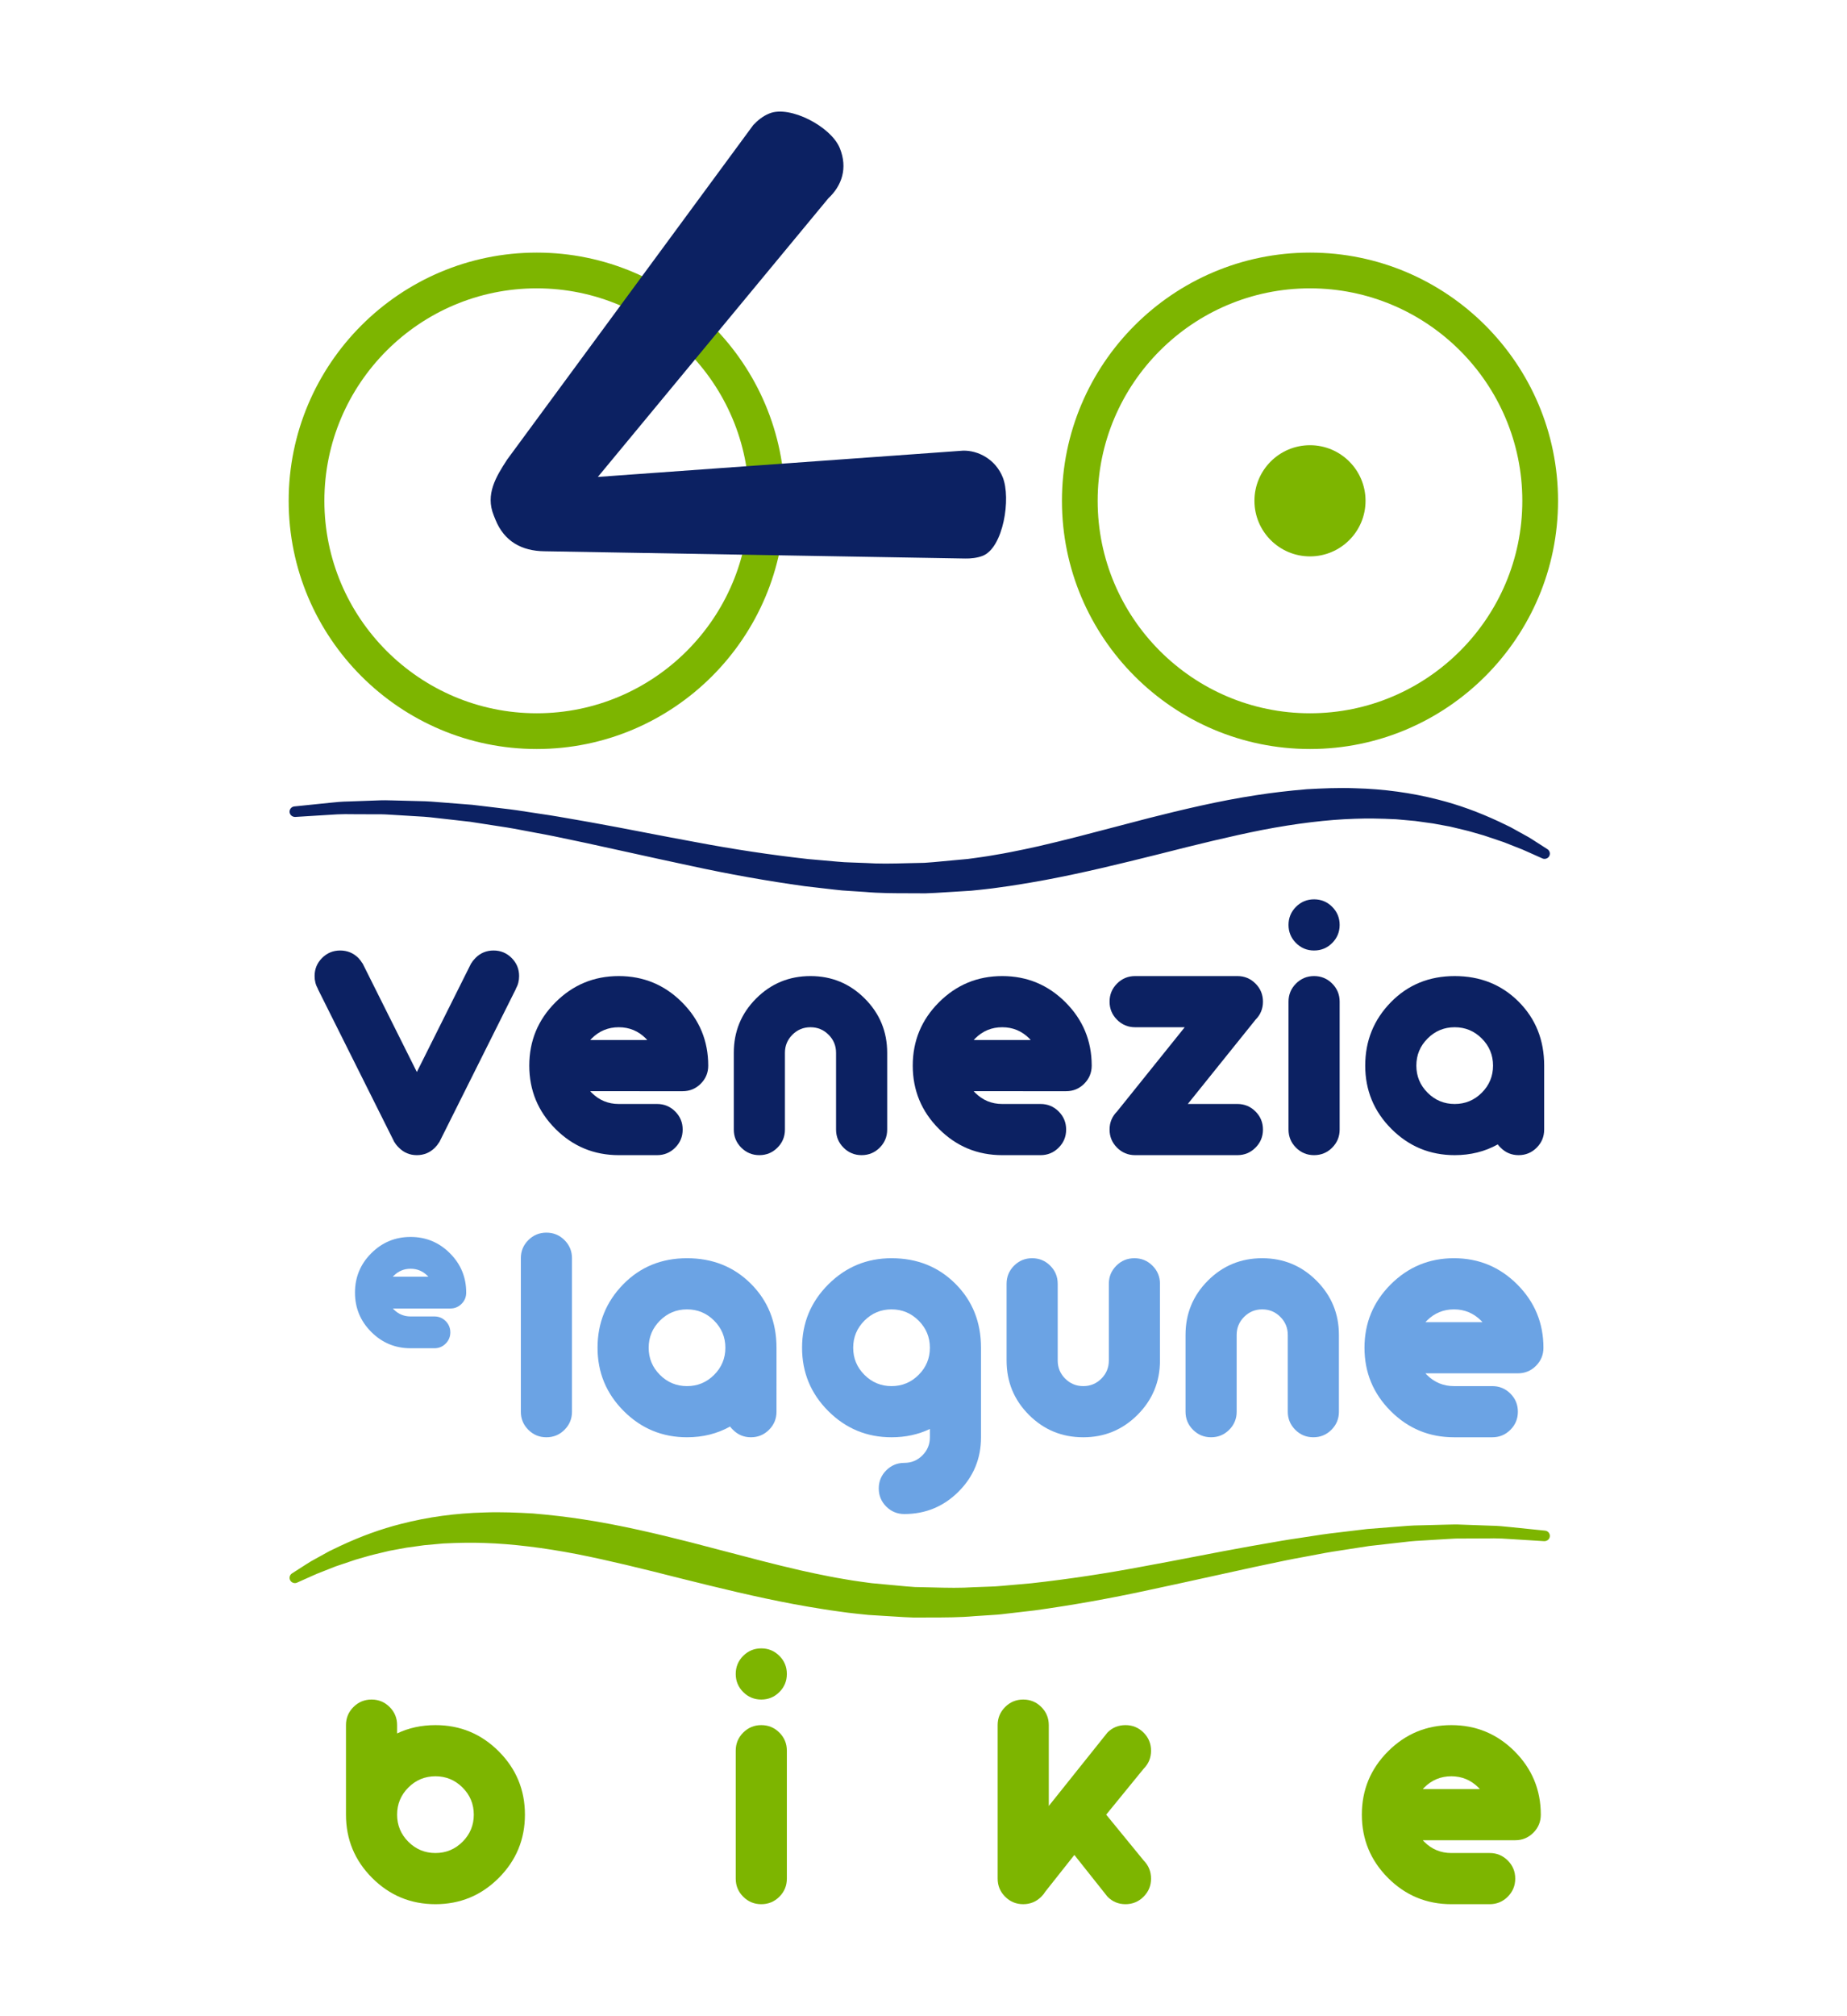
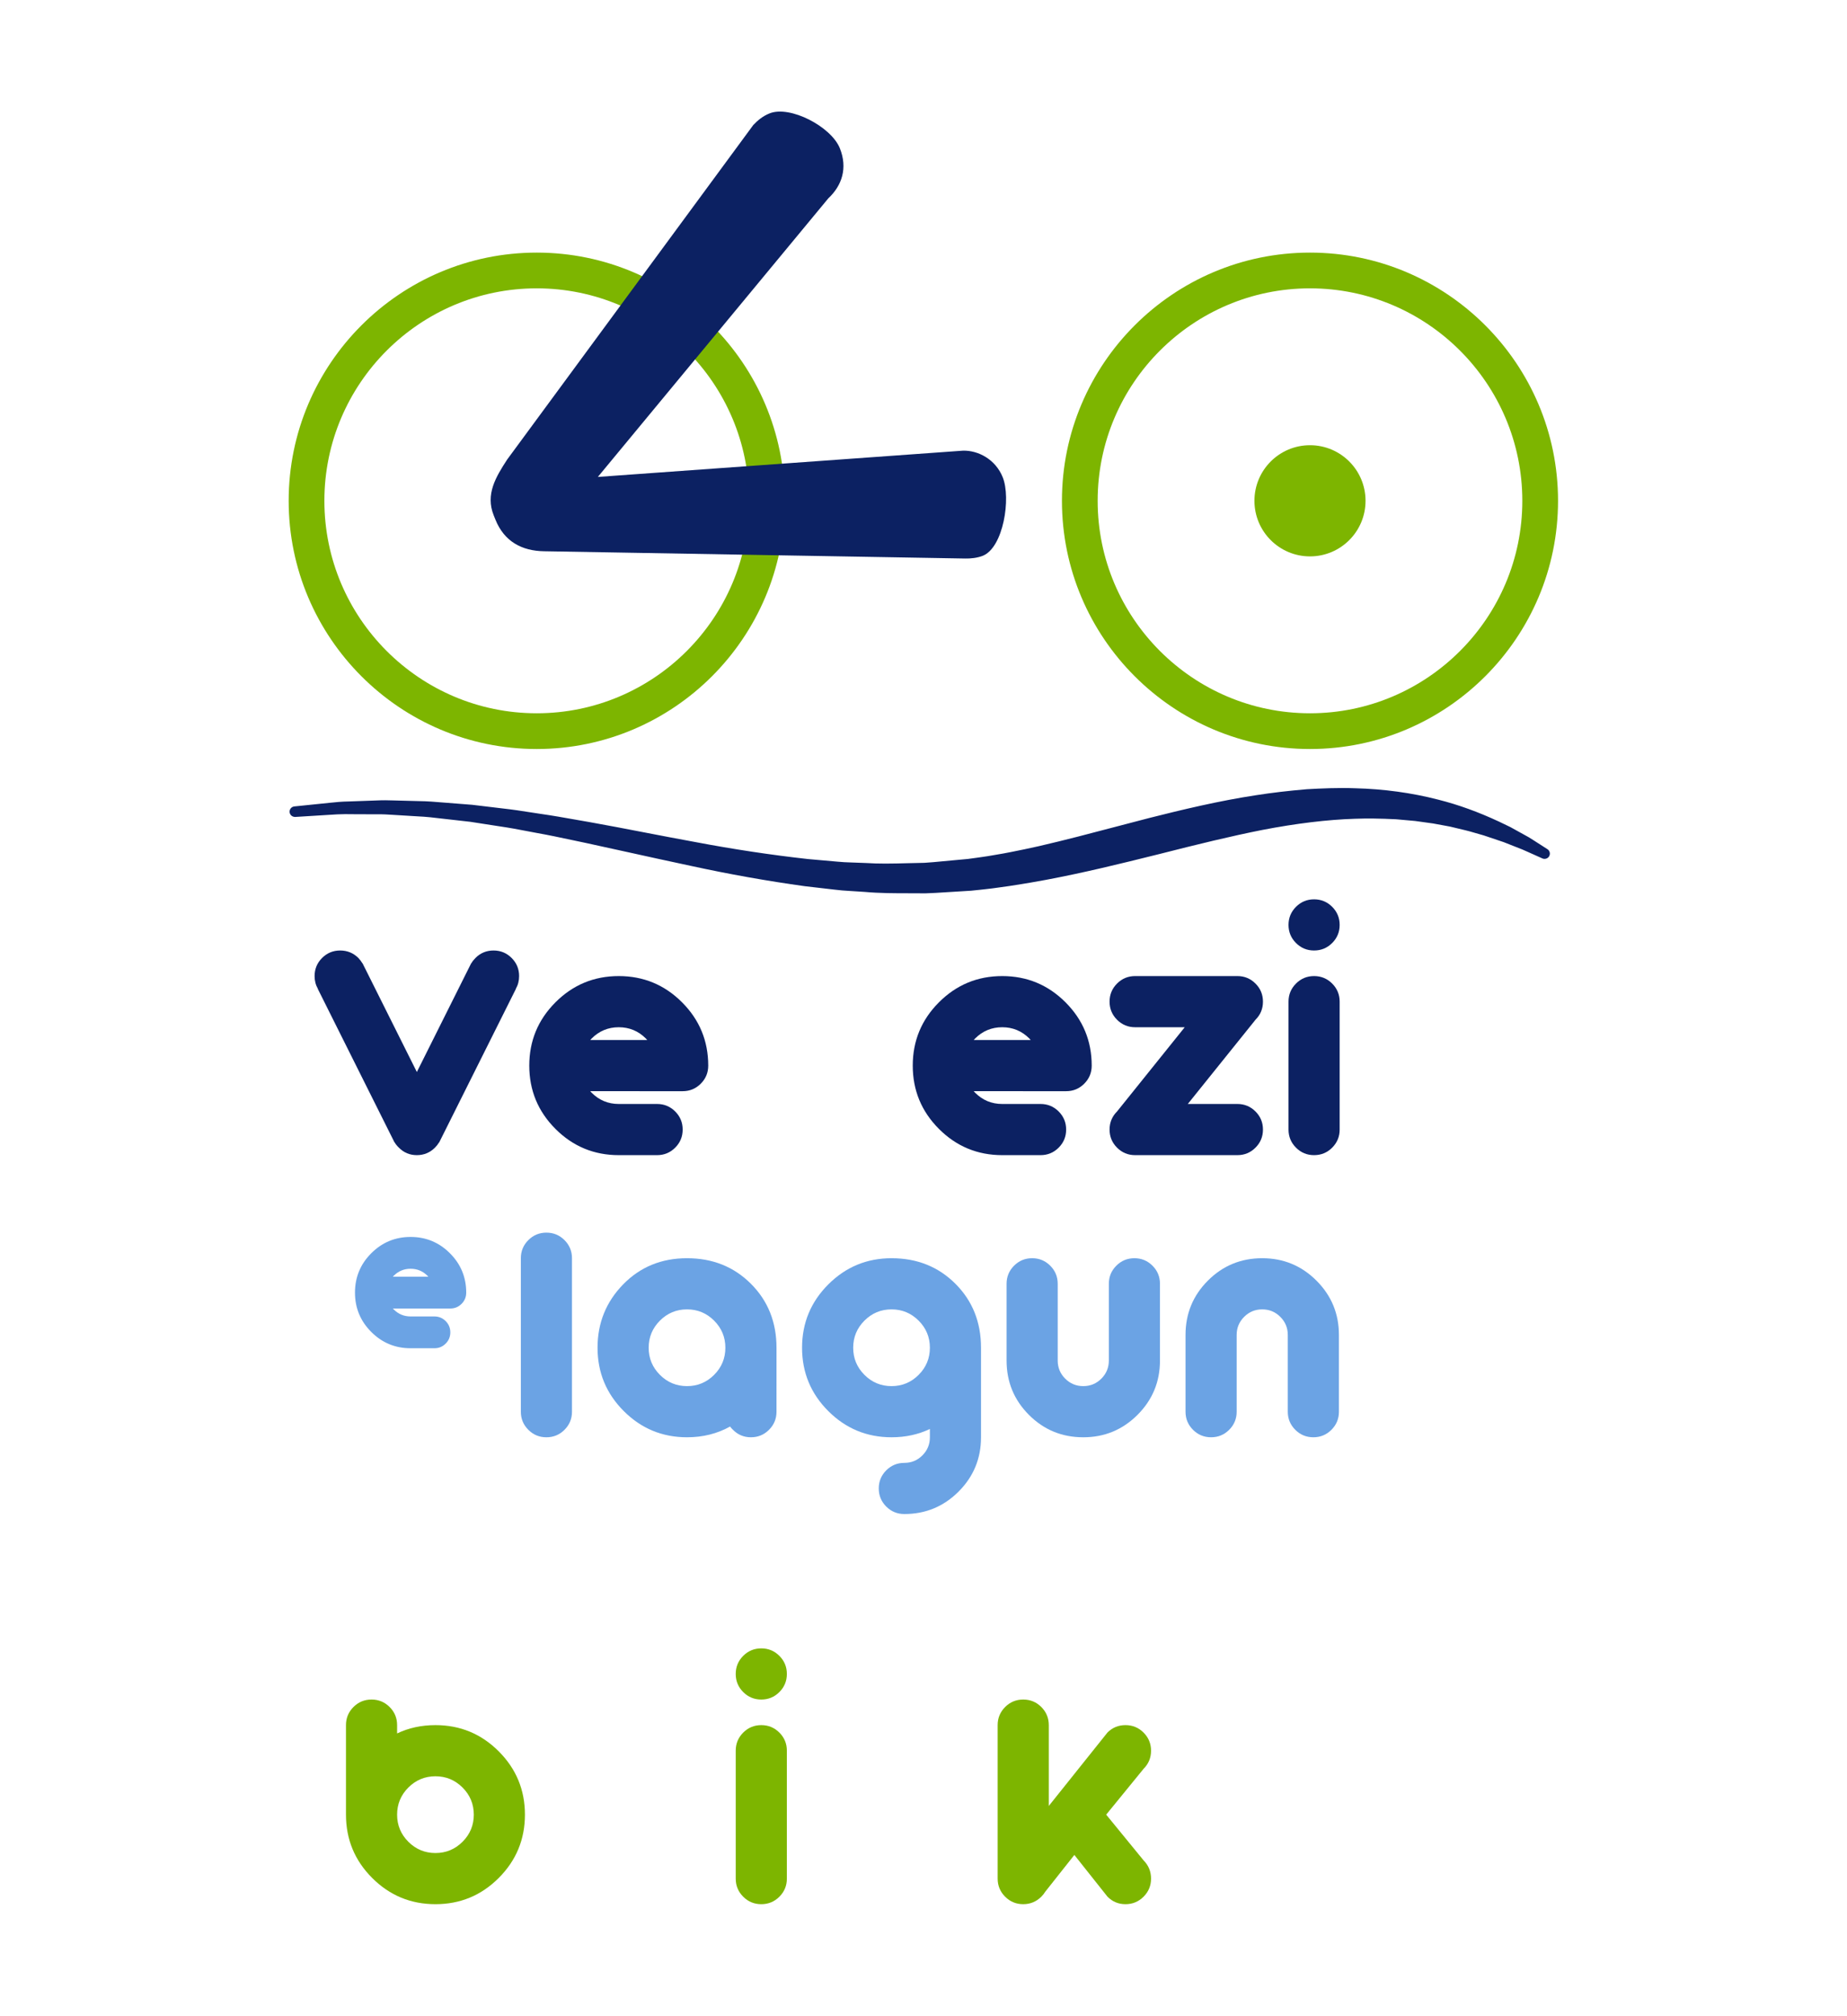
<svg xmlns="http://www.w3.org/2000/svg" xmlns:ns1="http://sodipodi.sourceforge.net/DTD/sodipodi-0.dtd" xmlns:ns2="http://www.inkscape.org/namespaces/inkscape" version="1.1" id="svg2" xml:space="preserve" width="330" height="360" viewBox="0 0 330 360" ns1:docname="Logo VeLB.svg" ns2:version="0.92.4 5da689c313, 2019-01-14">
  <defs id="defs6">
    <clipPath clipPathUnits="userSpaceOnUse" id="clipPath18">
      <path d="M 0,841.89 H 595.28 V 0 H 0 Z" id="path16" ns2:connector-curvature="0" />
    </clipPath>
  </defs>
  <ns1:namedview pagecolor="#ffffff" bordercolor="#666666" borderopacity="1" objecttolerance="10" gridtolerance="10" guidetolerance="10" ns2:pageopacity="1" ns2:pageshadow="2" ns2:window-width="1680" ns2:window-height="998" id="namedview4" showgrid="false" fit-margin-top="20" fit-margin-left="20" fit-margin-right="20" fit-margin-bottom="20" ns2:zoom="0.21024124" ns2:cx="-285.52176" ns2:cy="217.51434" ns2:window-x="0" ns2:window-y="0" ns2:window-maximized="1" ns2:current-layer="g10" />
  <g id="g10" ns2:groupmode="layer" ns2:label="Logo VeLB" transform="matrix(1.333,0,0,-1.333,-311.373,703.746)">
    <g id="g12" transform="matrix(0.516,0,0,0.516,214.016,132.108)">
      <g id="g14" clip-path="url(#clipPath18)">
        <g id="g20" transform="translate(144.003,289.013)">
          <path d="m 0,0 c 1.947,-1.947 4.294,-2.922 7.039,-2.922 2.744,0 5.091,0.975 7.039,2.922 C 16.025,1.948 17,4.295 17,7.039 17,9.784 16.025,12.131 14.078,14.078 12.13,16.026 9.783,17 7.039,17 4.294,17 1.947,16.026 0,14.078 -1.948,12.131 -2.922,9.784 -2.922,7.039 -2.922,4.295 -1.948,1.948 0,0 m -16.203,30.281 c 0,1.838 0.647,3.405 1.942,4.699 1.295,1.295 2.861,1.942 4.698,1.942 1.837,0 3.404,-0.647 4.699,-1.942 1.295,-1.294 1.942,-2.861 1.942,-4.699 v -2.158 c 3.01,1.439 6.33,2.158 9.961,2.158 6.419,0 11.898,-2.268 16.436,-6.806 4.537,-4.538 6.806,-10.016 6.806,-16.436 0,-6.419 -2.269,-11.897 -6.806,-16.435 -4.538,-4.538 -10.017,-6.807 -16.436,-6.807 -6.42,0 -11.898,2.269 -16.435,6.807 -4.539,4.538 -6.807,10.016 -6.807,16.435 z" style="fill:#7db500;fill-opacity:1;fill-rule:nonzero;stroke:none" id="path22" ns2:connector-curvature="0" />
        </g>
        <g id="g24" transform="translate(242.322,279.45)">
          <path d="m 0,0 c 0,-1.837 -0.647,-3.402 -1.942,-4.697 -1.295,-1.295 -2.862,-1.944 -4.699,-1.944 -1.838,0 -3.403,0.649 -4.698,1.944 -1.295,1.295 -1.942,2.86 -1.942,4.697 v 33.203 c 0,1.838 0.647,3.404 1.942,4.699 1.295,1.295 2.86,1.942 4.698,1.942 1.837,0 3.404,-0.647 4.699,-1.942 C -0.647,36.607 0,35.041 0,33.203 Z m -6.641,46.484 c -1.838,0 -3.403,0.649 -4.698,1.944 -1.295,1.295 -1.942,2.86 -1.942,4.697 0,1.838 0.647,3.404 1.942,4.699 1.295,1.295 2.86,1.942 4.698,1.942 1.837,0 3.404,-0.647 4.699,-1.942 C -0.647,56.529 0,54.963 0,53.125 0,51.288 -0.647,49.723 -1.942,48.428 -3.237,47.133 -4.804,46.484 -6.641,46.484" style="fill:#7db500;fill-opacity:1;fill-rule:nonzero;stroke:none" id="path26" ns2:connector-curvature="0" />
        </g>
        <g id="g28" transform="translate(310.36,298.31)">
          <path d="m 0,0 15.24,19.059 c 1.283,1.284 2.844,1.925 4.682,1.925 1.837,0 3.403,-0.646 4.698,-1.941 1.295,-1.295 1.942,-2.861 1.942,-4.699 0,-1.837 -0.642,-3.398 -1.925,-4.682 l -9.729,-11.92 9.729,-11.887 c 1.283,-1.305 1.925,-2.876 1.925,-4.714 0,-1.837 -0.647,-3.403 -1.942,-4.698 -1.295,-1.295 -2.861,-1.943 -4.698,-1.943 -1.838,0 -3.399,0.653 -4.682,1.959 l -8.599,10.824 -7.571,-9.562 c -0.265,-0.443 -0.597,-0.864 -0.996,-1.262 -1.306,-1.306 -2.878,-1.959 -4.715,-1.959 -1.838,0 -3.403,0.648 -4.698,1.943 -1.295,1.295 -1.942,2.861 -1.942,4.698 v 39.843 c 0,1.838 0.647,3.405 1.942,4.7 1.295,1.295 2.86,1.941 4.698,1.941 1.837,0 3.404,-0.646 4.699,-1.941 C -0.647,24.389 0,22.822 0,20.984 Z" style="fill:#7db500;fill-opacity:1;fill-rule:nonzero;stroke:none" id="path30" ns2:connector-curvature="0" />
        </g>
        <g id="g32" transform="translate(422.326,302.692)">
-           <path d="M 0,0 C -0.111,0.133 -0.232,0.266 -0.365,0.398 -2.313,2.347 -4.66,3.32 -7.404,3.32 -10.149,3.32 -12.496,2.347 -14.443,0.398 -14.576,0.266 -14.698,0.133 -14.809,0 Z m -14.809,-13.281 c 0.111,-0.133 0.233,-0.266 0.366,-0.399 1.947,-1.947 4.294,-2.922 7.039,-2.922 h 9.961 c 1.837,0 3.403,-0.646 4.698,-1.941 1.295,-1.295 1.942,-2.861 1.942,-4.699 0,-1.837 -0.647,-3.403 -1.942,-4.697 -1.295,-1.295 -2.861,-1.944 -4.698,-1.944 h -9.961 c -6.42,0 -11.899,2.27 -16.436,6.807 -4.538,4.538 -6.806,10.016 -6.806,16.435 0,6.42 2.268,11.899 6.806,16.436 4.537,4.538 10.016,6.807 16.436,6.807 6.419,0 11.897,-2.269 16.435,-6.807 4.537,-4.537 6.807,-10.016 6.807,-16.436 0,-1.837 -0.648,-3.402 -1.942,-4.697 -1.295,-1.295 -2.862,-1.943 -4.699,-1.943 z" style="fill:#7db500;fill-opacity:1;fill-rule:nonzero;stroke:none" id="path34" ns2:connector-curvature="0" />
-         </g>
+           </g>
        <g id="g36" transform="translate(146.211,488.836)">
          <path d="m 0,0 14.111,28.223 h 0.034 c 0.287,0.486 0.652,0.951 1.095,1.394 1.283,1.284 2.844,1.926 4.682,1.926 1.837,0 3.403,-0.647 4.698,-1.942 1.295,-1.295 1.942,-2.862 1.942,-4.699 0,-1.217 -0.288,-2.324 -0.863,-3.32 h 0.033 L 5.811,-18.262 H 5.777 C 5.489,-18.749 5.135,-19.203 4.715,-19.623 3.408,-20.929 1.837,-21.582 0,-21.582 c -1.838,0 -3.398,0.653 -4.682,1.959 -0.443,0.42 -0.808,0.874 -1.095,1.361 h -0.034 l -19.921,39.844 h 0.033 c -0.576,0.996 -0.863,2.103 -0.863,3.32 0,1.837 0.647,3.404 1.942,4.699 1.295,1.295 2.86,1.942 4.698,1.942 1.837,0 3.408,-0.642 4.715,-1.926 0.42,-0.443 0.774,-0.908 1.062,-1.394 h 0.034 z" style="fill:#0c2162;fill-opacity:1;fill-rule:nonzero;stroke:none" id="path38" ns2:connector-curvature="0" />
        </g>
        <g id="g40" transform="translate(206.06,497.137)">
          <path d="M 0,0 C -0.111,0.133 -0.232,0.266 -0.365,0.398 -2.313,2.346 -4.66,3.32 -7.404,3.32 -10.149,3.32 -12.496,2.346 -14.443,0.398 -14.576,0.266 -14.698,0.133 -14.809,0 Z m -14.809,-13.281 c 0.111,-0.133 0.233,-0.266 0.366,-0.399 1.947,-1.948 4.294,-2.922 7.039,-2.922 h 9.961 c 1.837,0 3.403,-0.647 4.698,-1.942 1.295,-1.295 1.942,-2.861 1.942,-4.698 0,-1.838 -0.647,-3.404 -1.942,-4.698 -1.295,-1.295 -2.861,-1.943 -4.698,-1.943 h -9.961 c -6.42,0 -11.899,2.269 -16.436,6.807 -4.538,4.537 -6.806,10.016 -6.806,16.435 0,6.419 2.268,11.898 6.806,16.436 4.537,4.538 10.016,6.807 16.436,6.807 6.419,0 11.897,-2.269 16.435,-6.807 4.537,-4.538 6.807,-10.017 6.807,-16.436 0,-1.837 -0.648,-3.403 -1.942,-4.698 -1.295,-1.295 -2.862,-1.942 -4.699,-1.942 z" style="fill:#0c2162;fill-opacity:1;fill-rule:nonzero;stroke:none" id="path42" ns2:connector-curvature="0" />
        </g>
        <g id="g44" transform="translate(234.35,507.928)">
-           <path d="m 0,0 c 3.873,3.874 8.577,5.811 14.111,5.811 5.512,0 10.21,-1.943 14.095,-5.828 3.885,-3.884 5.827,-8.583 5.827,-14.094 v -19.922 c 0,-1.838 -0.647,-3.404 -1.942,-4.698 -1.295,-1.295 -2.862,-1.943 -4.698,-1.943 -1.838,0 -3.404,0.648 -4.699,1.943 -1.295,1.294 -1.942,2.86 -1.942,4.698 v 19.922 c 0,1.837 -0.648,3.403 -1.942,4.698 -1.295,1.295 -2.862,1.942 -4.699,1.942 -1.838,0 -3.403,-0.647 -4.698,-1.942 -1.295,-1.295 -1.942,-2.861 -1.942,-4.698 v -19.922 c 0,-1.838 -0.648,-3.404 -1.943,-4.698 -1.295,-1.295 -2.861,-1.943 -4.698,-1.943 -1.838,0 -3.403,0.648 -4.698,1.943 -1.295,1.294 -1.943,2.86 -1.943,4.698 v 19.922 C -5.811,-8.578 -3.874,-3.874 0,0" style="fill:#0c2162;fill-opacity:1;fill-rule:nonzero;stroke:none" id="path46" ns2:connector-curvature="0" />
-         </g>
+           </g>
        <g id="g48" transform="translate(305.67,497.137)">
          <path d="M 0,0 C -0.111,0.133 -0.232,0.266 -0.365,0.398 -2.313,2.346 -4.66,3.32 -7.404,3.32 -10.149,3.32 -12.496,2.346 -14.443,0.398 -14.576,0.266 -14.698,0.133 -14.809,0 Z m -14.809,-13.281 c 0.111,-0.133 0.233,-0.266 0.366,-0.399 1.947,-1.948 4.294,-2.922 7.039,-2.922 h 9.961 c 1.837,0 3.403,-0.647 4.698,-1.942 1.295,-1.295 1.942,-2.861 1.942,-4.698 0,-1.838 -0.647,-3.404 -1.942,-4.698 -1.295,-1.295 -2.861,-1.943 -4.698,-1.943 h -9.961 c -6.42,0 -11.899,2.269 -16.436,6.807 -4.538,4.537 -6.806,10.016 -6.806,16.435 0,6.419 2.268,11.898 6.806,16.436 4.537,4.538 10.016,6.807 16.436,6.807 6.419,0 11.897,-2.269 16.435,-6.807 4.537,-4.538 6.807,-10.017 6.807,-16.436 0,-1.837 -0.648,-3.403 -1.942,-4.698 -1.295,-1.295 -2.862,-1.942 -4.699,-1.942 z" style="fill:#0c2162;fill-opacity:1;fill-rule:nonzero;stroke:none" id="path50" ns2:connector-curvature="0" />
        </g>
        <g id="g52" transform="translate(359.352,480.536)">
          <path d="m 0,0 c 1.837,0 3.403,-0.647 4.698,-1.942 1.295,-1.295 1.943,-2.862 1.943,-4.699 0,-1.837 -0.648,-3.403 -1.943,-4.698 C 3.403,-12.634 1.837,-13.281 0,-13.281 h -26.562 c -1.838,0 -3.404,0.647 -4.699,1.942 -1.295,1.295 -1.942,2.861 -1.942,4.698 0,1.837 0.652,3.409 1.959,4.715 l 17.564,21.848 h -12.882 c -1.838,0 -3.404,0.647 -4.699,1.942 -1.295,1.295 -1.942,2.861 -1.942,4.698 0,1.837 0.647,3.404 1.942,4.699 1.295,1.295 2.861,1.942 4.699,1.942 H 0 c 1.837,0 3.403,-0.647 4.698,-1.942 1.295,-1.295 1.943,-2.862 1.943,-4.699 0,-1.837 -0.643,-3.397 -1.926,-4.681 L -12.883,0 Z" style="fill:#0c2162;fill-opacity:1;fill-rule:nonzero;stroke:none" id="path54" ns2:connector-curvature="0" />
        </g>
        <g id="g56" transform="translate(385.914,473.895)">
          <path d="m 0,0 c 0,-1.837 -0.647,-3.403 -1.942,-4.698 -1.295,-1.295 -2.862,-1.943 -4.699,-1.943 -1.838,0 -3.403,0.648 -4.698,1.943 -1.295,1.295 -1.942,2.861 -1.942,4.698 v 33.203 c 0,1.837 0.647,3.403 1.942,4.698 1.295,1.295 2.86,1.943 4.698,1.943 1.837,0 3.404,-0.648 4.699,-1.943 C -0.647,36.606 0,35.04 0,33.203 Z m -6.641,46.484 c -1.838,0 -3.403,0.648 -4.698,1.943 -1.295,1.295 -1.942,2.861 -1.942,4.698 0,1.837 0.647,3.403 1.942,4.698 1.295,1.295 2.86,1.943 4.698,1.943 1.837,0 3.404,-0.648 4.699,-1.943 C -0.647,56.528 0,54.962 0,53.125 0,51.288 -0.647,49.722 -1.942,48.427 -3.237,47.132 -4.804,46.484 -6.641,46.484" style="fill:#0c2162;fill-opacity:1;fill-rule:nonzero;stroke:none" id="path58" ns2:connector-curvature="0" />
        </g>
        <g id="g60" transform="translate(422.836,483.457)">
-           <path d="M 0,0 C 1.947,1.948 2.922,4.294 2.922,7.039 2.922,9.784 1.947,12.13 0,14.078 -1.948,16.026 -4.295,17 -7.039,17 -9.784,17 -12.131,16.026 -14.078,14.078 -16.026,12.13 -17,9.784 -17,7.039 -17,4.294 -16.026,1.948 -14.078,0 c 1.947,-1.948 4.294,-2.922 7.039,-2.922 2.744,0 5.091,0.974 7.039,2.922 m 4.15,-13.414 c -3.342,-1.859 -7.072,-2.789 -11.189,-2.789 -6.42,0 -11.898,2.268 -16.436,6.807 -4.538,4.537 -6.806,10.016 -6.806,16.435 0,6.419 2.213,11.898 6.64,16.436 4.427,4.537 9.961,6.806 16.602,6.806 6.641,0 12.174,-2.214 16.602,-6.64 4.426,-4.428 6.64,-9.961 6.64,-16.602 V -9.563 c 0,-1.837 -0.647,-3.403 -1.942,-4.698 -1.295,-1.295 -2.862,-1.942 -4.698,-1.942 -1.838,0 -3.399,0.653 -4.682,1.959 -0.288,0.265 -0.531,0.542 -0.731,0.83" style="fill:#0c2162;fill-opacity:1;fill-rule:nonzero;stroke:none" id="path62" ns2:connector-curvature="0" />
-         </g>
+           </g>
        <g id="g64" transform="translate(186.506,400.655)">
          <path d="m 0,0 c 0,-1.838 -0.647,-3.404 -1.942,-4.699 -1.295,-1.295 -2.862,-1.942 -4.699,-1.942 -1.838,0 -3.403,0.647 -4.698,1.942 -1.295,1.295 -1.942,2.861 -1.942,4.699 v 39.843 c 0,1.837 0.647,3.404 1.942,4.699 1.295,1.294 2.86,1.942 4.698,1.942 1.837,0 3.404,-0.648 4.699,-1.942 C -0.647,43.247 0,41.68 0,39.843 Z" style="fill:#6ba3e4;fill-opacity:1;fill-rule:nonzero;stroke:none" id="path66" ns2:connector-curvature="0" />
        </g>
        <g id="g68" transform="translate(223.428,410.218)">
          <path d="M 0,0 C 1.947,1.947 2.922,4.293 2.922,7.038 2.922,9.783 1.947,12.129 0,14.078 -1.948,16.025 -4.295,17 -7.039,17 -9.784,17 -12.131,16.025 -14.078,14.078 -16.026,12.129 -17,9.783 -17,7.038 -17,4.293 -16.026,1.947 -14.078,0 c 1.947,-1.949 4.294,-2.922 7.039,-2.922 2.744,0 5.091,0.973 7.039,2.922 m 4.15,-13.414 c -3.342,-1.859 -7.072,-2.789 -11.189,-2.789 -6.42,0 -11.898,2.267 -16.436,6.807 -4.538,4.537 -6.806,10.015 -6.806,16.434 0,6.42 2.213,11.898 6.64,16.436 4.427,4.538 9.961,6.807 16.602,6.807 6.641,0 12.174,-2.214 16.602,-6.641 4.426,-4.427 6.64,-9.961 6.64,-16.602 V -9.563 c 0,-1.837 -0.647,-3.404 -1.942,-4.699 -1.295,-1.295 -2.862,-1.941 -4.698,-1.941 -1.838,0 -3.399,0.652 -4.682,1.959 -0.288,0.265 -0.531,0.541 -0.731,0.83" style="fill:#6ba3e4;fill-opacity:1;fill-rule:nonzero;stroke:none" id="path70" ns2:connector-curvature="0" />
        </g>
        <g id="g72" transform="translate(276.553,410.218)">
          <path d="M 0,0 C 1.947,1.947 2.922,4.293 2.922,7.038 2.922,9.783 1.947,12.129 0,14.078 -1.948,16.025 -4.295,17 -7.039,17 -9.784,17 -12.131,16.025 -14.078,14.078 -16.026,12.129 -17,9.783 -17,7.038 -17,4.293 -16.026,1.947 -14.078,0 c 1.947,-1.949 4.294,-2.922 7.039,-2.922 2.744,0 5.091,0.973 7.039,2.922 m 2.922,-14.045 c -3.011,-1.439 -6.331,-2.158 -9.961,-2.158 -6.42,0 -11.898,2.267 -16.436,6.807 -4.538,4.537 -6.806,10.015 -6.806,16.434 0,6.42 2.268,11.898 6.806,16.436 4.538,4.538 10.016,6.807 16.436,6.807 6.641,0 12.174,-2.214 16.602,-6.641 4.426,-4.427 6.64,-9.961 6.64,-16.602 v -23.241 c 0,-5.512 -1.942,-10.211 -5.827,-14.096 -3.885,-3.885 -8.583,-5.826 -14.095,-5.826 -1.838,0 -3.403,0.646 -4.698,1.941 -1.295,1.295 -1.942,2.862 -1.942,4.7 0,1.837 0.647,3.402 1.942,4.697 1.295,1.295 2.86,1.943 4.698,1.943 1.837,0 3.404,0.647 4.698,1.942 1.295,1.295 1.943,2.861 1.943,4.699 z" style="fill:#6ba3e4;fill-opacity:1;fill-rule:nonzero;stroke:none" id="path74" ns2:connector-curvature="0" />
        </g>
        <g id="g76" transform="translate(305.207,399.825)">
          <path d="m 0,0 c -3.874,3.873 -5.811,8.576 -5.811,14.11 v 19.923 c 0,1.837 0.648,3.403 1.943,4.698 1.295,1.295 2.86,1.942 4.698,1.942 1.837,0 3.403,-0.647 4.698,-1.942 1.295,-1.295 1.943,-2.861 1.943,-4.698 V 14.11 c 0,-1.837 0.647,-3.403 1.942,-4.698 1.295,-1.295 2.86,-1.941 4.698,-1.941 1.837,0 3.404,0.646 4.699,1.941 1.294,1.295 1.942,2.861 1.942,4.698 v 19.923 c 0,1.837 0.647,3.403 1.942,4.698 1.295,1.295 2.861,1.942 4.699,1.942 1.836,0 3.403,-0.647 4.698,-1.942 1.295,-1.295 1.942,-2.861 1.942,-4.698 V 14.11 C 34.033,8.6 32.091,3.9 28.206,0.016 24.321,-3.869 19.623,-5.811 14.111,-5.811 8.577,-5.811 3.873,-3.875 0,0" style="fill:#6ba3e4;fill-opacity:1;fill-rule:nonzero;stroke:none" id="path78" ns2:connector-curvature="0" />
        </g>
        <g id="g80" transform="translate(351.691,434.688)">
          <path d="m 0,0 c 3.873,3.874 8.577,5.811 14.111,5.811 5.512,0 10.21,-1.943 14.095,-5.828 3.885,-3.884 5.827,-8.583 5.827,-14.094 v -19.922 c 0,-1.838 -0.647,-3.404 -1.942,-4.699 -1.295,-1.295 -2.862,-1.941 -4.698,-1.941 -1.838,0 -3.404,0.646 -4.699,1.941 -1.295,1.295 -1.942,2.861 -1.942,4.699 v 19.922 c 0,1.837 -0.648,3.403 -1.942,4.698 -1.295,1.295 -2.862,1.942 -4.699,1.942 -1.838,0 -3.403,-0.647 -4.698,-1.942 -1.295,-1.295 -1.942,-2.861 -1.942,-4.698 v -19.922 c 0,-1.838 -0.648,-3.404 -1.943,-4.699 -1.295,-1.295 -2.861,-1.941 -4.698,-1.941 -1.838,0 -3.403,0.646 -4.698,1.941 -1.295,1.295 -1.943,2.861 -1.943,4.699 v 19.922 C -5.811,-8.578 -3.874,-3.874 0,0" style="fill:#6ba3e4;fill-opacity:1;fill-rule:nonzero;stroke:none" id="path82" ns2:connector-curvature="0" />
        </g>
        <g id="g84" transform="translate(423.012,423.897)">
-           <path d="M 0,0 C -0.111,0.133 -0.232,0.266 -0.365,0.398 -2.313,2.346 -4.66,3.32 -7.404,3.32 -10.149,3.32 -12.496,2.346 -14.443,0.398 -14.576,0.266 -14.698,0.133 -14.809,0 Z m -14.809,-13.281 c 0.111,-0.133 0.233,-0.265 0.366,-0.398 1.947,-1.949 4.294,-2.922 7.039,-2.922 h 9.961 c 1.837,0 3.403,-0.649 4.698,-1.943 1.295,-1.295 1.942,-2.862 1.942,-4.698 0,-1.838 -0.647,-3.404 -1.942,-4.699 -1.295,-1.295 -2.861,-1.941 -4.698,-1.941 h -9.961 c -6.42,0 -11.899,2.267 -16.436,6.806 -4.538,4.537 -6.806,10.016 -6.806,16.435 0,6.419 2.268,11.898 6.806,16.436 4.537,4.538 10.016,6.807 16.436,6.807 6.419,0 11.897,-2.269 16.435,-6.807 4.537,-4.538 6.807,-10.017 6.807,-16.436 0,-1.837 -0.648,-3.403 -1.942,-4.698 -1.295,-1.295 -2.862,-1.942 -4.699,-1.942 z" style="fill:#6ba3e4;fill-opacity:1;fill-rule:nonzero;stroke:none" id="path86" ns2:connector-curvature="0" />
-         </g>
+           </g>
        <g id="g88" transform="translate(149.188,435.699)">
          <path d="m 0,0 c -0.069,0.083 -0.145,0.165 -0.228,0.248 -1.21,1.21 -2.668,1.816 -4.375,1.816 -1.706,0 -3.165,-0.606 -4.375,-1.816 C -9.061,0.165 -9.136,0.083 -9.205,0 Z m -9.205,-8.255 c 0.069,-0.082 0.144,-0.165 0.227,-0.247 1.21,-1.211 2.669,-1.817 4.375,-1.817 h 6.192 c 1.141,0 2.115,-0.402 2.92,-1.207 0.804,-0.805 1.207,-1.778 1.207,-2.92 0,-1.142 -0.403,-2.116 -1.207,-2.92 -0.805,-0.806 -1.779,-1.208 -2.92,-1.208 h -6.192 c -3.99,0 -7.395,1.41 -10.215,4.231 -2.821,2.82 -4.231,6.225 -4.231,10.216 0,3.989 1.41,7.395 4.231,10.215 2.82,2.821 6.225,4.231 10.215,4.231 3.991,0 7.396,-1.41 10.216,-4.231 C 8.434,3.268 9.844,-0.138 9.844,-4.127 9.844,-5.27 9.441,-6.243 8.637,-7.048 7.832,-7.853 6.858,-8.255 5.716,-8.255 Z" style="fill:#6ba3e4;fill-opacity:1;fill-rule:nonzero;stroke:none" id="path90" ns2:connector-curvature="0" />
        </g>
        <g id="g92" transform="translate(177.35,692.269)">
          <path d="m 0,0 c -30.415,0 -55.159,-24.742 -55.159,-55.154 0,-30.413 24.744,-55.156 55.159,-55.156 30.413,0 55.155,24.743 55.155,55.156 C 55.155,-24.742 30.413,0 0,0 m 0,-119.586 c -35.53,0 -64.435,28.904 -64.435,64.432 0,35.527 28.905,64.43 64.435,64.43 35.527,0 64.431,-28.903 64.431,-64.43 0,-35.528 -28.904,-64.432 -64.431,-64.432" style="fill:#7db500;fill-opacity:1;fill-rule:nonzero;stroke:none" id="path94" ns2:connector-curvature="0" />
        </g>
        <g id="g96" transform="translate(169.682,647.842)">
          <path d="m 0,0 63.92,86.824 c 1.185,1.232 2.441,2.3 4.213,3.013 5.312,2.146 15.994,-3.406 18.269,-9.04 2.08,-5.151 0.548,-9.703 -2.988,-13.004 l -59.867,-72.321 94.887,6.82 c 3.902,0.078 8.388,-2.227 10.275,-6.896 2.211,-5.473 0.16,-18.241 -5.152,-20.387 -1.452,-0.585 -3.256,-0.75 -4.577,-0.72 L 9.62,-23.824 c -5.834,0.079 -10.391,2.546 -12.667,8.179 l -0.455,1.131 C -5.709,-9.044 -2.948,-4.522 0,0" style="fill:#0c2162;fill-opacity:1;fill-rule:nonzero;stroke:none" id="path98" ns2:connector-curvature="0" />
        </g>
        <g id="g100" transform="translate(378.209,692.269)">
          <path d="m 0,0 c -30.412,0 -55.154,-24.742 -55.154,-55.154 0,-30.413 24.742,-55.156 55.154,-55.156 30.412,0 55.154,24.743 55.154,55.156 C 55.154,-24.742 30.412,0 0,0 m 0,-119.586 c -35.527,0 -64.432,28.904 -64.432,64.432 0,35.527 28.905,64.43 64.432,64.43 35.527,0 64.432,-28.903 64.432,-64.43 0,-35.528 -28.905,-64.432 -64.432,-64.432" style="fill:#7db500;fill-opacity:1;fill-rule:nonzero;stroke:none" id="path102" ns2:connector-curvature="0" />
        </g>
        <g id="g104" transform="translate(392.639,637.115)">
          <path d="m 0,0 c 0,-7.969 -6.459,-14.43 -14.43,-14.43 -7.968,0 -14.429,6.461 -14.429,14.43 0,7.969 6.461,14.43 14.429,14.43 C -6.459,14.43 0,7.969 0,0" style="fill:#7db500;fill-opacity:1;fill-rule:nonzero;stroke:none" id="path106" ns2:connector-curvature="0" />
        </g>
        <g id="g108" transform="translate(278.309,535.217)">
          <path d="m 0,0 h -0.02 c -1.398,0.017 -2.796,0.018 -4.193,0.018 -3.804,0.002 -7.736,0.003 -11.591,0.354 l -3.872,0.249 c -1.257,0.071 -2.612,0.163 -3.945,0.342 l -7.666,0.887 c -9.78,1.35 -19.752,3.128 -29.659,5.284 -5.749,1.217 -11.377,2.458 -16.82,3.658 -3.554,0.783 -7.042,1.552 -10.457,2.291 -1.218,0.252 -2.435,0.511 -3.642,0.768 -3.103,0.659 -6.033,1.281 -8.952,1.798 l -6.038,1.135 c -1.255,0.229 -2.505,0.418 -3.74,0.606 -0.692,0.104 -1.38,0.209 -2.061,0.318 l -5.59,0.866 -10.426,1.178 c -1.039,0.114 -2.086,0.171 -3.098,0.227 -0.571,0.031 -1.137,0.062 -1.696,0.102 l -4.939,0.301 c -1.312,0.084 -2.543,0.16 -3.724,0.134 l -7.468,0.03 c -0.363,0.011 -0.694,0.016 -1.02,0.016 -1.432,0 -2.795,-0.089 -3.997,-0.168 L -163.7,19.83 h -0.006 c -0.804,0 -1.402,0.563 -1.446,1.282 -0.047,0.735 0.491,1.372 1.226,1.449 l 9.05,0.927 c 1.528,0.162 3.26,0.345 5.191,0.366 l 7.499,0.269 c 1.218,0.069 2.557,0.035 3.914,-0.004 l 5.001,-0.132 c 0.563,-0.021 1.121,-0.033 1.685,-0.044 1.053,-0.022 2.142,-0.045 3.253,-0.128 l 10.606,-0.831 5.709,-0.683 c 0.686,-0.086 1.372,-0.166 2.063,-0.247 1.276,-0.149 2.57,-0.3 3.872,-0.491 l 6.112,-0.932 c 2.988,-0.424 5.97,-0.951 9.128,-1.509 1.216,-0.215 2.441,-0.432 3.678,-0.644 4.605,-0.82 9.229,-1.711 14.126,-2.655 4.327,-0.834 8.801,-1.696 13.313,-2.515 9.805,-1.861 19.647,-3.344 29.26,-4.41 l 7.517,-0.665 c 1.266,-0.136 2.539,-0.187 3.729,-0.221 l 3.806,-0.141 c 1.545,-0.1 3.187,-0.148 5.047,-0.148 1.967,0 3.973,0.053 5.913,0.104 1.404,0.038 2.807,0.075 4.209,0.093 C 1.309,8.014 2.94,8.171 4.517,8.323 5.43,8.412 6.341,8.5 7.253,8.577 l 3.768,0.346 c 0.73,0.081 1.547,0.202 2.365,0.321 0.459,0.067 0.918,0.134 1.365,0.195 0.96,0.126 1.872,0.283 2.782,0.44 l 0.925,0.159 c 1.207,0.202 2.444,0.41 3.661,0.664 2.416,0.458 4.842,0.992 7.189,1.508 l 0.184,0.041 c 6.739,1.552 13.465,3.324 19.968,5.038 2.942,0.774 5.866,1.545 8.771,2.291 8.351,2.11 18.165,4.46 27.666,5.894 4.137,0.647 8.444,1.154 13.164,1.55 3.73,0.212 8.277,0.419 12.5,0.255 7.47,-0.184 14.76,-1.179 21.654,-2.958 5.23,-1.321 10.395,-3.188 15.784,-5.703 l 2.939,-1.413 4.708,-2.603 c 0.456,-0.264 0.857,-0.524 1.233,-0.768 0.186,-0.122 0.366,-0.238 0.541,-0.348 l 3.157,-2.023 c 0.309,-0.199 0.521,-0.505 0.599,-0.861 0.078,-0.359 0.011,-0.727 -0.188,-1.036 -0.352,-0.552 -1.103,-0.779 -1.711,-0.508 l -4.016,1.795 c -0.375,0.168 -0.775,0.349 -1.204,0.529 l -4.834,1.907 -5.178,1.743 -1.088,0.313 c -0.413,0.113 -0.842,0.239 -1.277,0.366 -0.772,0.226 -1.564,0.458 -2.389,0.654 l -4.055,0.969 -4.345,0.799 -4.667,0.649 c -1.579,0.155 -3.245,0.307 -4.951,0.445 -4.238,0.209 -7.532,0.247 -10.707,0.129 C 104.433,19.133 96.325,18.153 87.465,16.446 79.373,14.843 70.88,12.774 60.619,10.162 50.361,7.603 41.078,5.336 31.299,3.498 28.737,3.034 26.175,2.569 23.614,2.183 22.343,1.971 21.031,1.782 19.712,1.605 L 18.781,1.477 C 17.774,1.336 16.766,1.195 15.79,1.099 15.34,1.051 14.896,1 14.452,0.95 13.623,0.854 12.792,0.759 11.884,0.684 L 7.927,0.439 C 7.005,0.39 6.091,0.33 5.177,0.271 3.49,0.162 1.746,0.049 0.02,0 Z" style="fill:#0c2162;fill-opacity:1;fill-rule:nonzero;stroke:none" id="path110" ns2:connector-curvature="0" />
        </g>
        <g id="g112" transform="translate(275.341,347.217)">
-           <path d="M 0,0 C -1.726,0.049 -3.47,0.162 -5.157,0.271 -6.071,0.33 -6.985,0.39 -7.907,0.439 l -3.957,0.245 c -0.908,0.076 -1.739,0.17 -2.568,0.265 -0.444,0.051 -0.888,0.102 -1.338,0.15 -0.976,0.096 -1.984,0.237 -2.991,0.378 l -0.931,0.128 c -1.319,0.176 -2.631,0.366 -3.902,0.578 -2.561,0.385 -5.123,0.85 -7.685,1.315 -9.779,1.838 -19.062,4.106 -29.32,6.664 -10.261,2.612 -18.754,4.681 -26.846,6.283 -8.86,1.708 -16.968,2.688 -24.101,2.91 -3.175,0.12 -6.469,0.081 -10.707,-0.128 -1.706,-0.137 -3.372,-0.29 -4.951,-0.446 l -4.667,-0.648 -4.345,-0.799 -4.055,-0.969 c -0.825,-0.196 -1.617,-0.427 -2.389,-0.654 -0.435,-0.127 -0.864,-0.252 -1.277,-0.365 l -1.088,-0.314 -5.178,-1.743 -4.834,-1.907 c -0.429,-0.181 -0.829,-0.361 -1.204,-0.528 l -4.016,-1.796 c -0.608,-0.271 -1.359,-0.044 -1.711,0.508 -0.199,0.309 -0.266,0.676 -0.188,1.036 0.078,0.357 0.29,0.662 0.599,0.861 l 3.157,2.023 c 0.175,0.11 0.355,0.227 0.541,0.348 0.376,0.244 0.777,0.504 1.233,0.768 l 4.708,2.603 2.939,1.412 c 5.389,2.516 10.554,4.383 15.784,5.704 6.894,1.779 14.184,2.775 21.654,2.958 4.223,0.164 8.77,-0.043 12.5,-0.255 4.72,-0.396 9.027,-0.903 13.164,-1.549 9.502,-1.436 19.315,-3.786 27.666,-5.895 2.905,-0.746 5.829,-1.517 8.771,-2.291 6.503,-1.715 13.229,-3.486 19.968,-5.038 l 0.184,-0.04 c 2.347,-0.518 4.773,-1.051 7.189,-1.509 1.217,-0.254 2.454,-0.462 3.662,-0.665 l 0.924,-0.158 c 0.91,-0.156 1.822,-0.315 2.782,-0.44 0.447,-0.06 0.906,-0.128 1.365,-0.195 0.818,-0.119 1.635,-0.24 2.365,-0.32 L -7.233,8.576 C -6.321,8.5 -5.41,8.412 -4.497,8.323 -2.92,8.172 -1.289,8.014 0.265,7.92 1.667,7.902 3.07,7.865 4.474,7.827 6.414,7.775 8.42,7.723 10.387,7.723 c 1.86,0 3.502,0.048 5.047,0.148 l 3.806,0.141 c 1.19,0.035 2.463,0.085 3.729,0.221 l 7.517,0.665 c 9.613,1.066 19.455,2.549 29.26,4.41 4.512,0.819 8.986,1.681 13.313,2.515 4.897,0.944 9.522,1.835 14.126,2.655 1.237,0.211 2.462,0.428 3.679,0.643 3.157,0.559 6.139,1.086 9.127,1.51 l 6.113,0.931 c 1.301,0.192 2.595,0.343 3.871,0.493 0.692,0.08 1.377,0.16 2.063,0.246 l 5.709,0.683 10.607,0.83 c 1.11,0.084 2.199,0.107 3.252,0.129 0.564,0.011 1.122,0.023 1.686,0.043 l 5,0.133 c 1.357,0.039 2.696,0.072 3.914,0.004 l 7.5,-0.269 c 1.93,-0.021 3.662,-0.204 5.191,-0.366 l 9.049,-0.927 c 0.734,-0.077 1.273,-0.714 1.226,-1.449 -0.045,-0.719 -0.642,-1.282 -1.447,-1.282 h -0.006 l -9.085,0.565 c -1.202,0.078 -2.565,0.167 -3.997,0.167 -0.326,0 -0.657,-0.005 -1.02,-0.015 l -7.468,-0.031 c -1.181,0.025 -2.412,-0.05 -3.724,-0.133 l -4.939,-0.302 c -0.56,-0.04 -1.124,-0.071 -1.696,-0.102 -1.012,-0.056 -2.059,-0.114 -3.098,-0.227 l -10.426,-1.178 -5.59,-0.865 c -0.681,-0.11 -1.369,-0.215 -2.06,-0.319 -1.236,-0.188 -2.486,-0.377 -3.741,-0.606 l -6.039,-1.135 C 97.918,15.133 94.988,14.51 91.885,13.851 90.678,13.594 89.461,13.336 88.243,13.083 84.828,12.344 81.34,11.575 77.786,10.791 72.343,9.592 66.715,8.352 60.966,7.135 51.059,4.978 41.087,3.2 31.307,1.85 L 23.641,0.963 C 22.308,0.783 20.953,0.692 19.696,0.621 L 15.824,0.372 C 11.969,0.021 8.037,0.02 4.233,0.018 2.836,0.018 1.438,0.018 0.04,0 H 0.02 Z" style="fill:#7db500;fill-opacity:1;fill-rule:nonzero;stroke:none" id="path114" ns2:connector-curvature="0" />
-         </g>
+           </g>
      </g>
    </g>
  </g>
</svg>